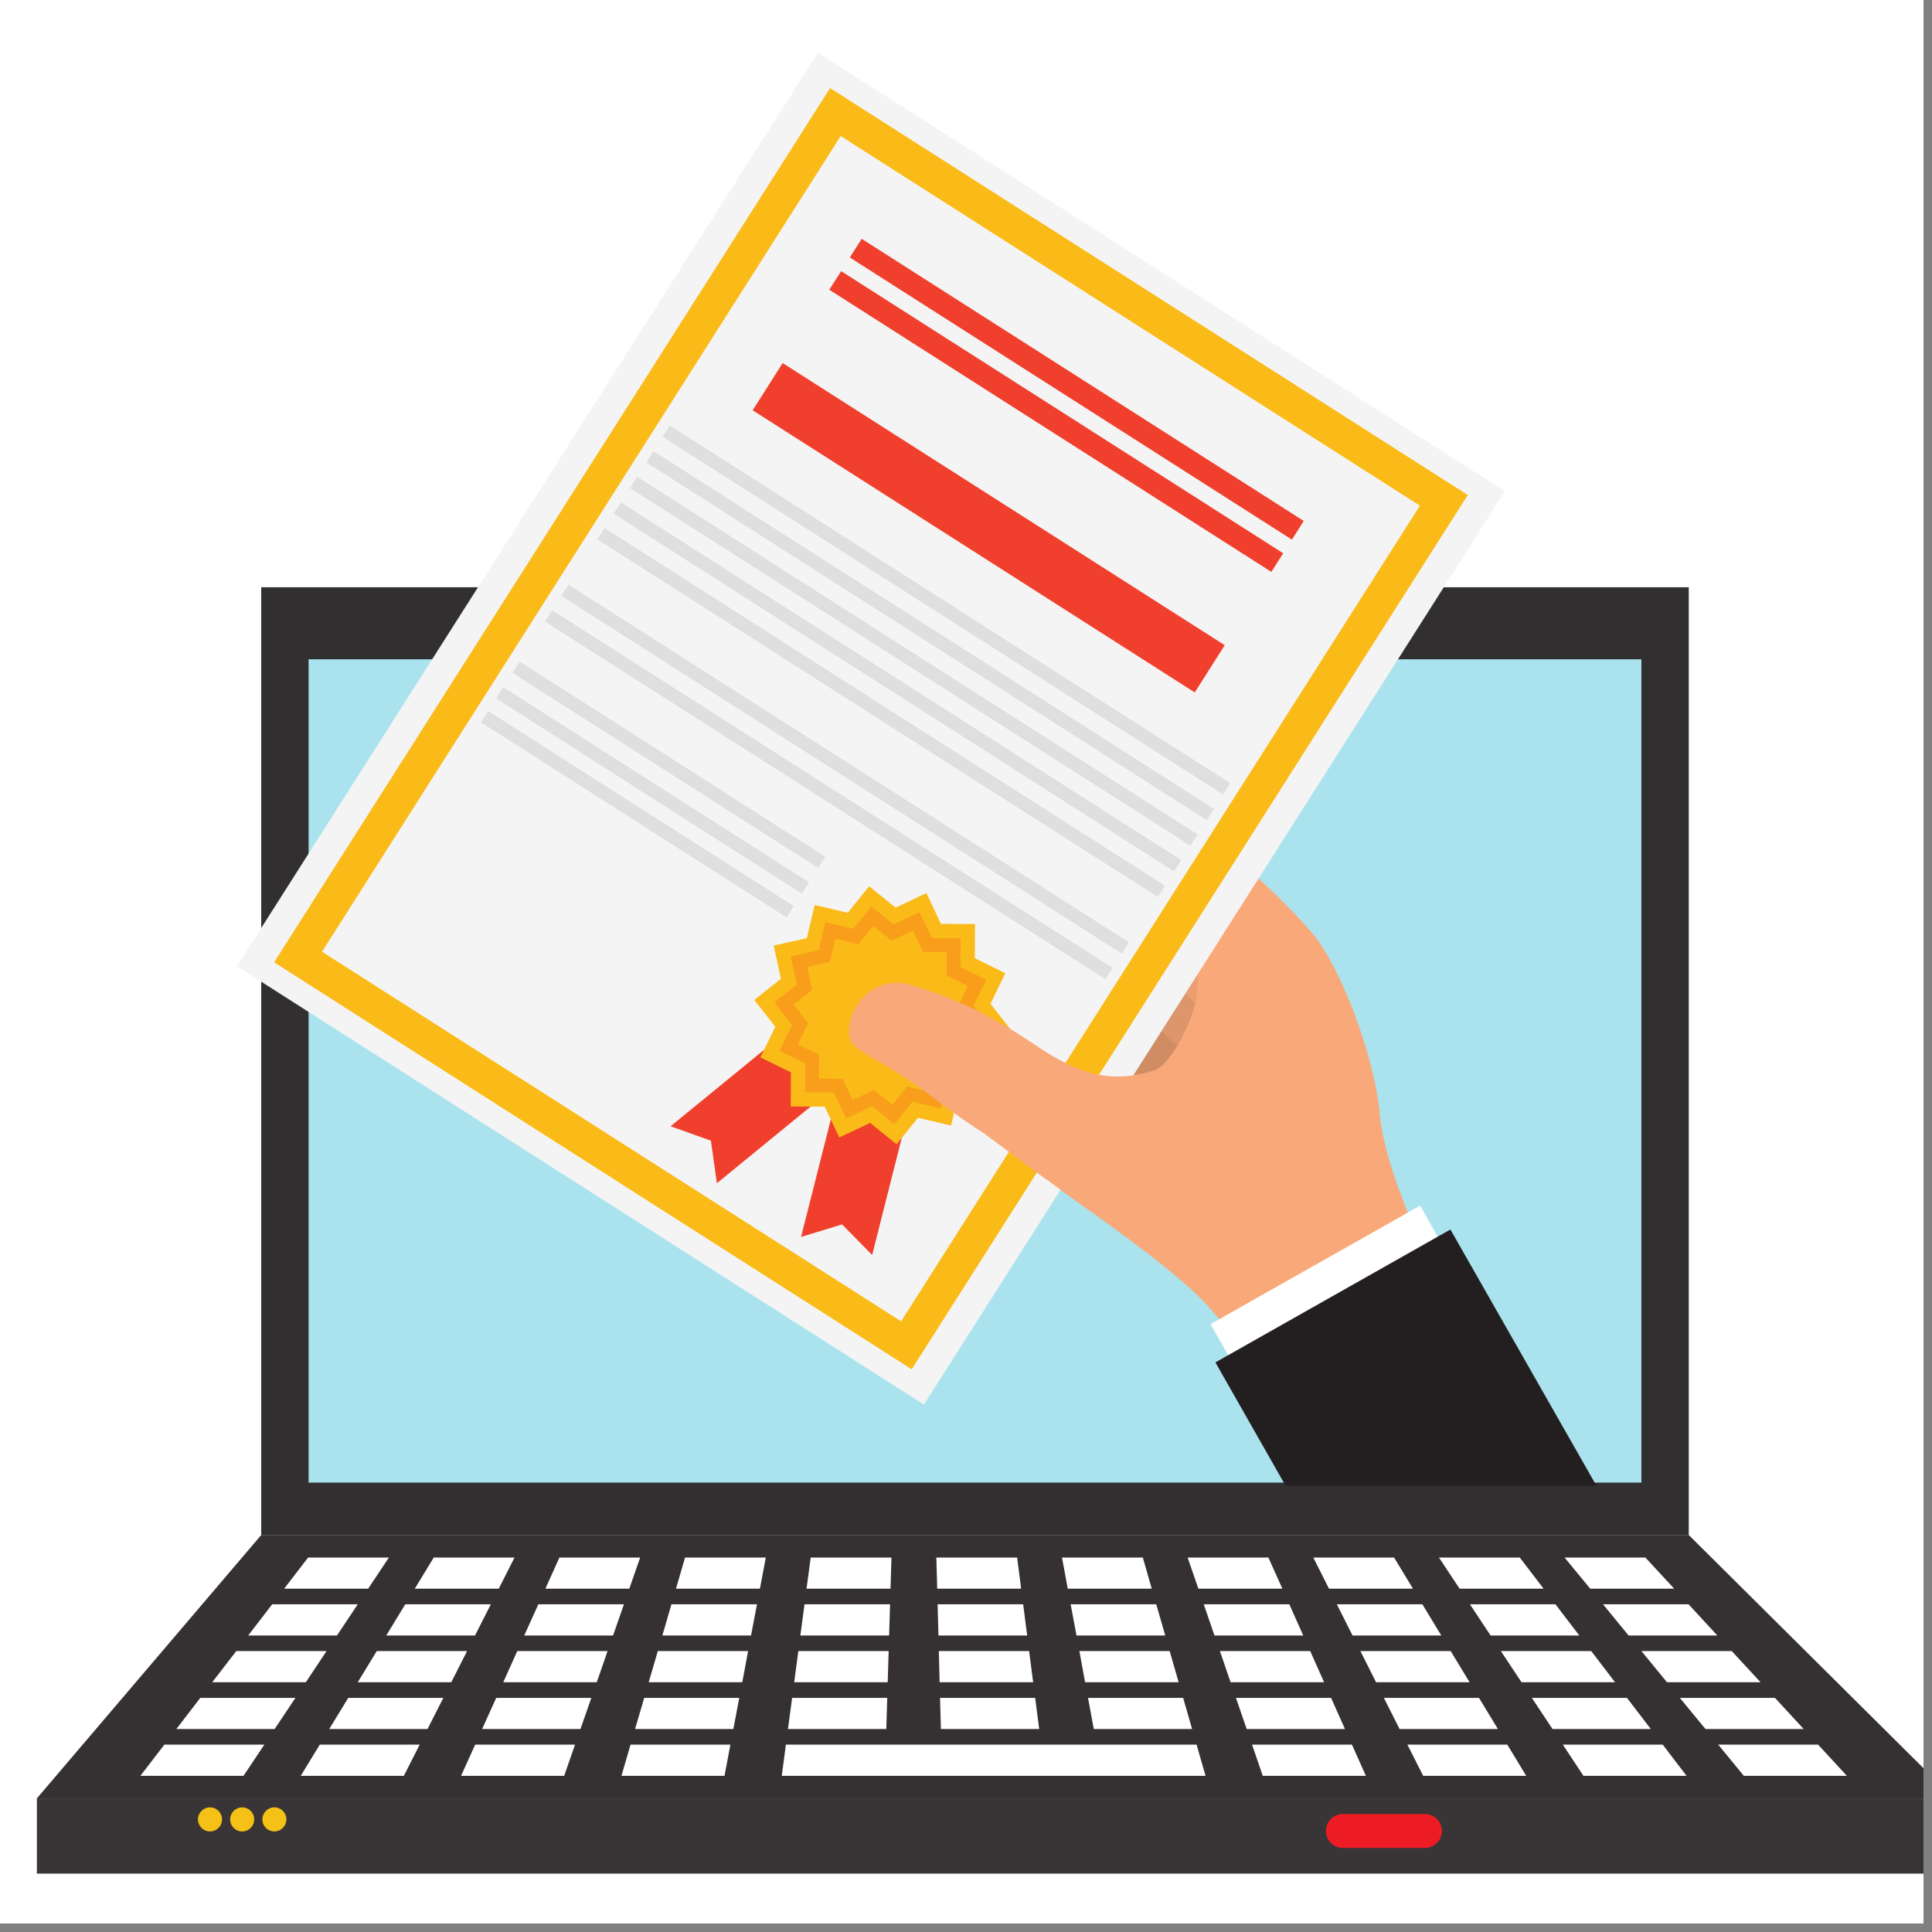
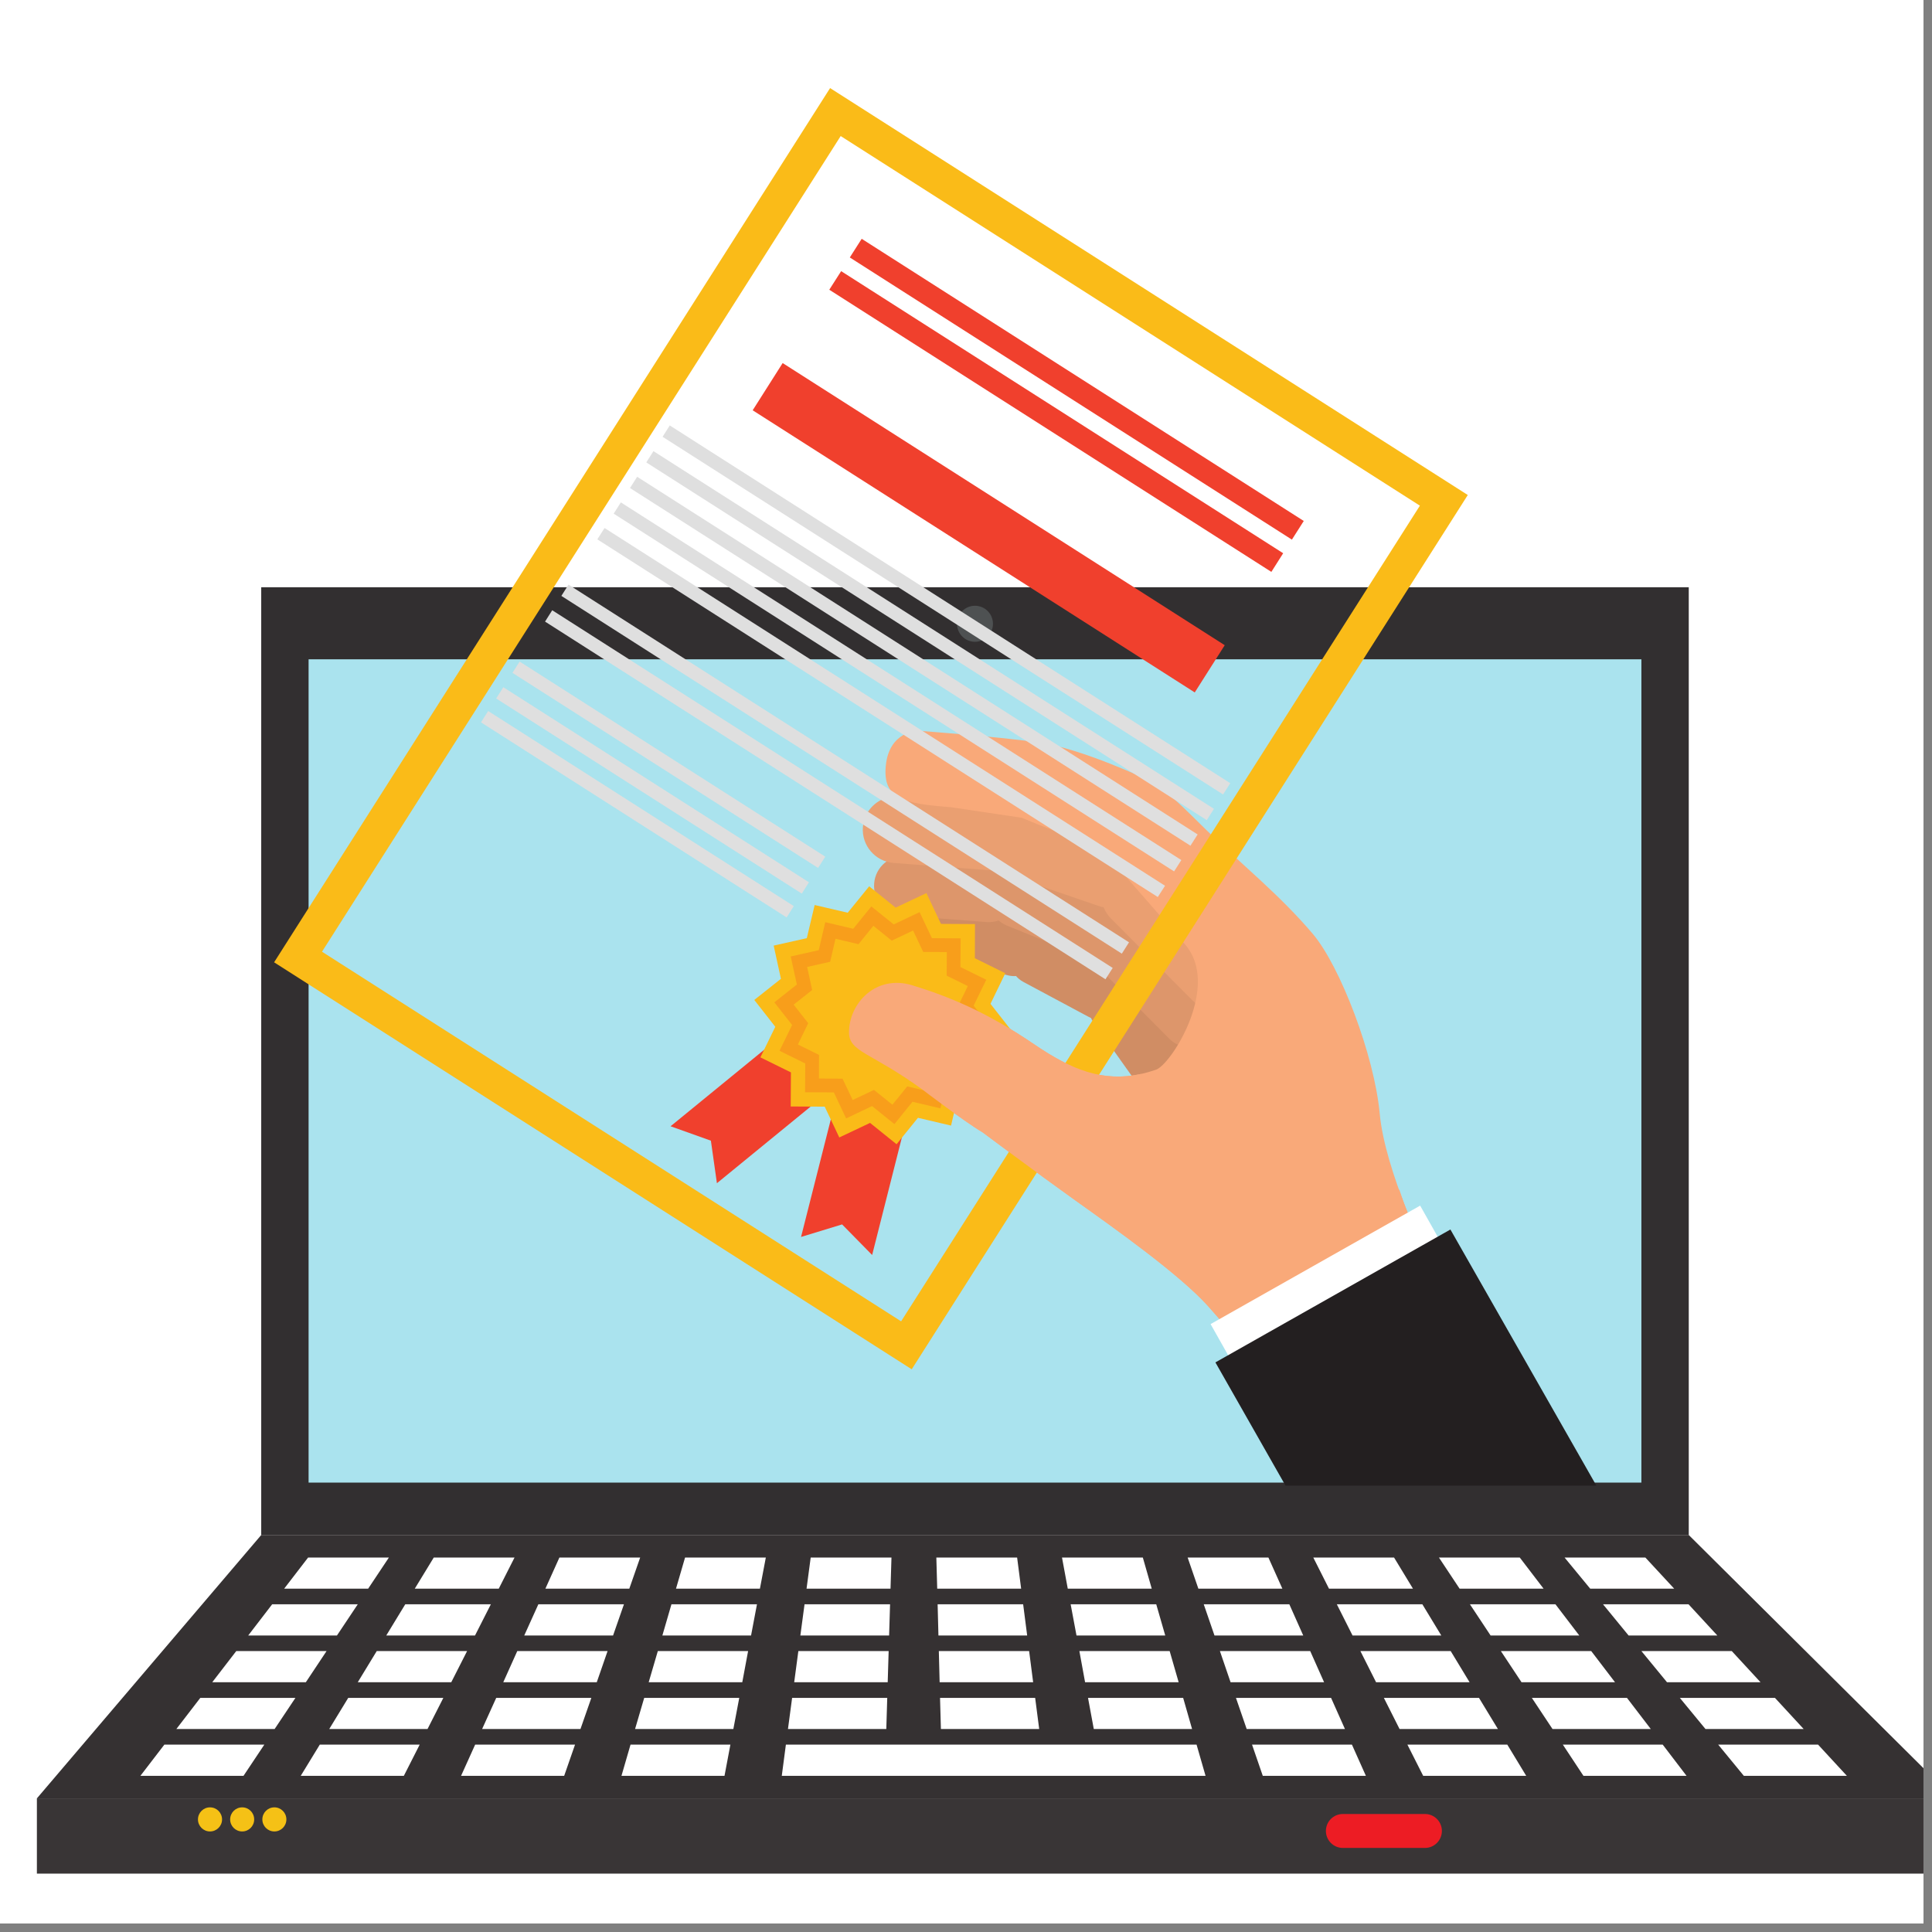
<svg xmlns="http://www.w3.org/2000/svg" width="150" viewBox="0 0 112.5 112.5" height="150" preserveAspectRatio="xMidYMid meet">
  <rect x="0" y="0" width="112.5" height="112.5" fill="#808080" stroke="none" />
  <defs>
    <clipPath id="f1bc5291be">
      <path d="M 0 0 L 112.004 0 L 112.004 112.004 L 0 112.004 Z M 0 0 " clip-rule="nonzero" />
    </clipPath>
    <clipPath id="e18c8d9532">
      <path d="M 2 89 L 112.004 89 L 112.004 105 L 2 105 Z M 2 89 " clip-rule="nonzero" />
    </clipPath>
    <clipPath id="4b6c05eb99">
      <path d="M 2 104 L 112.004 104 L 112.004 109.109 L 2 109.109 Z M 2 104 " clip-rule="nonzero" />
    </clipPath>
    <clipPath id="3915521938">
-       <path d="M 13 3.078 L 88 3.078 L 88 82 L 13 82 Z M 13 3.078 " clip-rule="nonzero" />
-     </clipPath>
+       </clipPath>
  </defs>
  <g clip-path="url(#f1bc5291be)">
    <path fill="#ffffff" d="M 0 0 L 112.004 0 L 112.004 112.004 L 0 112.004 Z M 0 0 " fill-opacity="1" fill-rule="nonzero" />
    <path fill="#ffffff" d="M 0 0 L 112.004 0 L 112.004 112.004 L 0 112.004 Z M 0 0 " fill-opacity="1" fill-rule="nonzero" />
  </g>
  <path fill="#322f30" d="M 15.211 89.383 L 98.336 89.383 L 98.336 34.195 L 15.211 34.195 Z M 15.211 89.383 " fill-opacity="1" fill-rule="nonzero" />
  <path fill="#aae3ee" d="M 17.969 86.332 L 95.578 86.332 L 95.578 38.391 L 17.969 38.391 Z M 17.969 86.332 " fill-opacity="1" fill-rule="nonzero" />
  <g clip-path="url(#e18c8d9532)">
    <path fill="#353132" d="M 98.336 89.383 L 15.211 89.383 L 2.148 104.719 L 113.773 104.719 L 98.336 89.383 " fill-opacity="1" fill-rule="nonzero" />
  </g>
  <path fill="#ffffff" d="M 21.438 92.508 L 16.547 92.508 L 17.941 90.695 L 22.645 90.695 L 21.438 92.508 " fill-opacity="1" fill-rule="nonzero" />
  <path fill="#ffffff" d="M 29.043 92.508 L 24.152 92.508 L 25.258 90.695 L 29.961 90.695 L 29.043 92.508 " fill-opacity="1" fill-rule="nonzero" />
  <path fill="#ffffff" d="M 36.645 92.508 L 31.758 92.508 L 32.574 90.695 L 37.277 90.695 L 36.645 92.508 " fill-opacity="1" fill-rule="nonzero" />
  <path fill="#ffffff" d="M 44.25 92.508 L 39.363 92.508 L 39.891 90.695 L 44.594 90.695 L 44.25 92.508 " fill-opacity="1" fill-rule="nonzero" />
  <path fill="#ffffff" d="M 51.855 92.508 L 46.965 92.508 L 47.207 90.695 L 51.91 90.695 L 51.855 92.508 " fill-opacity="1" fill-rule="nonzero" />
  <path fill="#ffffff" d="M 59.461 92.508 L 54.574 92.508 L 54.523 90.695 L 59.227 90.695 L 59.461 92.508 " fill-opacity="1" fill-rule="nonzero" />
  <path fill="#ffffff" d="M 67.066 92.508 L 62.176 92.508 L 61.84 90.695 L 66.547 90.695 L 67.066 92.508 " fill-opacity="1" fill-rule="nonzero" />
  <path fill="#ffffff" d="M 74.672 92.508 L 69.781 92.508 L 69.156 90.695 L 73.859 90.695 L 74.672 92.508 " fill-opacity="1" fill-rule="nonzero" />
  <path fill="#ffffff" d="M 82.277 92.508 L 77.387 92.508 L 76.473 90.695 L 81.176 90.695 L 82.277 92.508 " fill-opacity="1" fill-rule="nonzero" />
  <path fill="#ffffff" d="M 89.883 92.508 L 84.992 92.508 L 83.789 90.695 L 88.496 90.695 L 89.883 92.508 " fill-opacity="1" fill-rule="nonzero" />
  <path fill="#ffffff" d="M 97.488 92.508 L 92.598 92.508 L 91.105 90.695 L 95.809 90.695 L 97.488 92.508 " fill-opacity="1" fill-rule="nonzero" />
  <path fill="#ffffff" d="M 19.621 95.234 L 14.453 95.234 L 15.848 93.418 L 20.832 93.418 L 19.621 95.234 " fill-opacity="1" fill-rule="nonzero" />
  <path fill="#ffffff" d="M 27.66 95.234 L 22.492 95.234 L 23.598 93.418 L 28.582 93.418 L 27.66 95.234 " fill-opacity="1" fill-rule="nonzero" />
  <path fill="#ffffff" d="M 35.699 95.234 L 30.527 95.234 L 31.348 93.418 L 36.332 93.418 L 35.699 95.234 " fill-opacity="1" fill-rule="nonzero" />
  <path fill="#ffffff" d="M 43.734 95.234 L 38.57 95.234 L 39.098 93.418 L 44.078 93.418 L 43.734 95.234 " fill-opacity="1" fill-rule="nonzero" />
  <path fill="#ffffff" d="M 51.773 95.234 L 46.605 95.234 L 46.848 93.418 L 51.828 93.418 L 51.773 95.234 " fill-opacity="1" fill-rule="nonzero" />
  <path fill="#ffffff" d="M 59.812 95.234 L 54.645 95.234 L 54.598 93.418 L 59.578 93.418 L 59.812 95.234 " fill-opacity="1" fill-rule="nonzero" />
  <path fill="#ffffff" d="M 67.852 95.234 L 62.684 95.234 L 62.344 93.418 L 67.328 93.418 L 67.852 95.234 " fill-opacity="1" fill-rule="nonzero" />
  <path fill="#ffffff" d="M 75.887 95.234 L 70.719 95.234 L 70.094 93.418 L 75.078 93.418 L 75.887 95.234 " fill-opacity="1" fill-rule="nonzero" />
  <path fill="#ffffff" d="M 83.926 95.234 L 78.758 95.234 L 77.844 93.418 L 82.824 93.418 L 83.926 95.234 " fill-opacity="1" fill-rule="nonzero" />
  <path fill="#ffffff" d="M 91.961 95.234 L 86.797 95.234 L 85.594 93.418 L 90.574 93.418 L 91.961 95.234 " fill-opacity="1" fill-rule="nonzero" />
  <path fill="#ffffff" d="M 100 95.234 L 94.832 95.234 L 93.344 93.418 L 98.324 93.418 L 100 95.234 " fill-opacity="1" fill-rule="nonzero" />
  <path fill="#ffffff" d="M 17.809 97.957 L 12.359 97.957 L 13.758 96.141 L 19.016 96.141 L 17.809 97.957 " fill-opacity="1" fill-rule="nonzero" />
  <path fill="#ffffff" d="M 26.277 97.957 L 20.832 97.957 L 21.938 96.141 L 27.199 96.141 L 26.277 97.957 " fill-opacity="1" fill-rule="nonzero" />
  <path fill="#ffffff" d="M 34.75 97.957 L 29.305 97.957 L 30.121 96.141 L 35.379 96.141 L 34.75 97.957 " fill-opacity="1" fill-rule="nonzero" />
  <path fill="#ffffff" d="M 43.223 97.957 L 37.773 97.957 L 38.305 96.141 L 43.562 96.141 L 43.223 97.957 " fill-opacity="1" fill-rule="nonzero" />
  <path fill="#ffffff" d="M 51.691 97.957 L 46.246 97.957 L 46.488 96.141 L 51.746 96.141 L 51.691 97.957 " fill-opacity="1" fill-rule="nonzero" />
  <path fill="#ffffff" d="M 60.16 97.957 L 54.715 97.957 L 54.668 96.141 L 59.926 96.141 L 60.16 97.957 " fill-opacity="1" fill-rule="nonzero" />
  <path fill="#ffffff" d="M 68.633 97.957 L 63.184 97.957 L 62.852 96.141 L 68.109 96.141 L 68.633 97.957 " fill-opacity="1" fill-rule="nonzero" />
  <path fill="#ffffff" d="M 77.102 97.957 L 71.656 97.957 L 71.035 96.141 L 76.293 96.141 L 77.102 97.957 " fill-opacity="1" fill-rule="nonzero" />
  <path fill="#ffffff" d="M 85.574 97.957 L 80.129 97.957 L 79.215 96.141 L 84.473 96.141 L 85.574 97.957 " fill-opacity="1" fill-rule="nonzero" />
  <path fill="#ffffff" d="M 94.043 97.957 L 88.598 97.957 L 87.395 96.141 L 92.656 96.141 L 94.043 97.957 " fill-opacity="1" fill-rule="nonzero" />
  <path fill="#ffffff" d="M 102.516 97.957 L 97.07 97.957 L 95.578 96.141 L 100.84 96.141 L 102.516 97.957 " fill-opacity="1" fill-rule="nonzero" />
  <path fill="#ffffff" d="M 15.992 100.68 L 10.27 100.68 L 11.664 98.867 L 17.203 98.867 L 15.992 100.68 " fill-opacity="1" fill-rule="nonzero" />
  <path fill="#ffffff" d="M 24.895 100.68 L 19.172 100.68 L 20.277 98.867 L 25.816 98.867 L 24.895 100.68 " fill-opacity="1" fill-rule="nonzero" />
  <path fill="#ffffff" d="M 33.801 100.68 L 28.074 100.68 L 28.895 98.867 L 34.434 98.867 L 33.801 100.68 " fill-opacity="1" fill-rule="nonzero" />
  <path fill="#ffffff" d="M 42.703 100.68 L 36.98 100.68 L 37.512 98.867 L 43.047 98.867 L 42.703 100.68 " fill-opacity="1" fill-rule="nonzero" />
  <path fill="#ffffff" d="M 51.609 100.68 L 45.883 100.68 L 46.125 98.867 L 51.664 98.867 L 51.609 100.68 " fill-opacity="1" fill-rule="nonzero" />
  <path fill="#ffffff" d="M 60.512 100.68 L 54.789 100.68 L 54.738 98.867 L 60.277 98.867 L 60.512 100.68 " fill-opacity="1" fill-rule="nonzero" />
  <path fill="#ffffff" d="M 69.414 100.68 L 63.691 100.68 L 63.355 98.867 L 68.895 98.867 L 69.414 100.68 " fill-opacity="1" fill-rule="nonzero" />
  <path fill="#ffffff" d="M 78.316 100.68 L 72.594 100.68 L 71.969 98.867 L 77.508 98.867 L 78.316 100.68 " fill-opacity="1" fill-rule="nonzero" />
  <path fill="#ffffff" d="M 87.223 100.68 L 81.496 100.68 L 80.582 98.867 L 86.121 98.867 L 87.223 100.68 " fill-opacity="1" fill-rule="nonzero" />
  <path fill="#ffffff" d="M 96.125 100.68 L 90.402 100.68 L 89.199 98.867 L 94.738 98.867 L 96.125 100.68 " fill-opacity="1" fill-rule="nonzero" />
  <path fill="#ffffff" d="M 105.027 100.68 L 99.309 100.68 L 97.816 98.867 L 103.355 98.867 L 105.027 100.68 " fill-opacity="1" fill-rule="nonzero" />
  <path fill="#ffffff" d="M 14.18 103.406 L 8.176 103.406 L 9.57 101.59 L 15.391 101.59 L 14.18 103.406 " fill-opacity="1" fill-rule="nonzero" />
  <path fill="#ffffff" d="M 23.516 103.406 L 17.512 103.406 L 18.621 101.59 L 24.438 101.59 L 23.516 103.406 " fill-opacity="1" fill-rule="nonzero" />
  <path fill="#ffffff" d="M 32.852 103.406 L 26.848 103.406 L 27.668 101.59 L 33.484 101.59 L 32.852 103.406 " fill-opacity="1" fill-rule="nonzero" />
  <path fill="#ffffff" d="M 42.188 103.406 L 36.188 103.406 L 36.715 101.59 L 42.531 101.59 L 42.188 103.406 " fill-opacity="1" fill-rule="nonzero" />
  <path fill="#ffffff" d="M 79.535 103.406 L 73.531 103.406 L 72.906 101.59 L 78.723 101.59 L 79.535 103.406 " fill-opacity="1" fill-rule="nonzero" />
  <path fill="#ffffff" d="M 88.871 103.406 L 82.871 103.406 L 81.953 101.59 L 87.77 101.59 L 88.871 103.406 " fill-opacity="1" fill-rule="nonzero" />
  <path fill="#ffffff" d="M 98.207 103.406 L 92.203 103.406 L 91.004 101.59 L 96.82 101.59 L 98.207 103.406 " fill-opacity="1" fill-rule="nonzero" />
  <path fill="#ffffff" d="M 107.543 103.406 L 101.543 103.406 L 100.051 101.59 L 105.867 101.59 L 107.543 103.406 " fill-opacity="1" fill-rule="nonzero" />
  <path fill="#ffffff" d="M 70.199 103.406 L 45.523 103.406 L 45.762 101.59 L 69.676 101.59 L 70.199 103.406 " fill-opacity="1" fill-rule="nonzero" />
  <g clip-path="url(#4b6c05eb99)">
    <path fill="#393536" d="M 113.773 109.102 L 2.148 109.102 L 2.148 104.719 L 113.773 104.719 L 113.773 109.102 " fill-opacity="1" fill-rule="nonzero" />
  </g>
  <path fill="#4e5152" d="M 57.82 36.324 C 57.82 36.902 57.352 37.371 56.773 37.371 C 56.195 37.371 55.727 36.902 55.727 36.324 C 55.727 35.746 56.195 35.273 56.773 35.273 C 57.352 35.273 57.82 35.746 57.82 36.324 " fill-opacity="1" fill-rule="nonzero" />
  <path fill="#f5c116" d="M 12.93 105.945 C 12.93 106.332 12.617 106.645 12.227 106.645 C 11.844 106.645 11.527 106.332 11.527 105.945 C 11.527 105.555 11.844 105.242 12.227 105.242 C 12.617 105.242 12.93 105.555 12.93 105.945 " fill-opacity="1" fill-rule="nonzero" />
  <path fill="#f5c116" d="M 14.801 105.945 C 14.801 106.332 14.488 106.645 14.102 106.645 C 13.715 106.645 13.402 106.332 13.402 105.945 C 13.402 105.555 13.715 105.242 14.102 105.242 C 14.488 105.242 14.801 105.555 14.801 105.945 " fill-opacity="1" fill-rule="nonzero" />
  <path fill="#f5c116" d="M 16.676 105.945 C 16.676 106.332 16.363 106.645 15.977 106.645 C 15.59 106.645 15.277 106.332 15.277 105.945 C 15.277 105.555 15.59 105.242 15.977 105.242 C 16.363 105.242 16.676 105.555 16.676 105.945 " fill-opacity="1" fill-rule="nonzero" />
  <path fill="#ed1c24" d="M 83.961 106.617 C 83.961 107.16 83.52 107.605 82.977 107.605 L 78.195 107.605 C 77.648 107.605 77.207 107.16 77.207 106.617 C 77.207 106.07 77.648 105.629 78.195 105.629 L 82.977 105.629 C 83.52 105.629 83.961 106.07 83.961 106.617 " fill-opacity="1" fill-rule="nonzero" />
  <path fill="#d08d64" d="M 58.977 55.129 C 58.578 55.859 58.852 56.773 59.582 57.172 L 63.352 59.191 C 64.086 59.59 65 59.316 65.398 58.586 C 65.797 57.855 65.523 56.941 64.793 56.547 L 61.023 54.52 C 60.289 54.125 59.375 54.398 58.977 55.129 " fill-opacity="1" fill-rule="nonzero" />
  <path fill="#d08d64" d="M 64 57.391 C 63.324 57.879 63.168 58.816 63.656 59.492 L 66.672 63.734 C 67.16 64.406 68.102 64.559 68.781 64.074 C 69.457 63.586 70.047 62.414 69.562 61.738 L 66.109 57.734 C 65.621 57.059 64.68 56.906 64 57.391 " fill-opacity="1" fill-rule="nonzero" />
  <path fill="#d08d64" d="M 53.441 53.961 C 53.242 54.766 53.734 55.582 54.547 55.781 L 58.703 56.797 C 59.512 56.992 60.332 56.5 60.531 55.695 C 60.734 54.883 60.238 54.07 59.43 53.871 L 55.273 52.859 C 54.461 52.66 53.645 53.152 53.441 53.961 " fill-opacity="1" fill-rule="nonzero" />
  <path fill="#dd966b" d="M 57.688 51.633 C 57.324 52.523 57.75 53.539 58.645 53.902 L 63.23 55.754 C 64.121 56.117 65.141 55.688 65.508 54.797 C 65.871 53.91 65.445 52.891 64.555 52.527 L 59.965 50.676 C 59.074 50.312 58.055 50.742 57.688 51.633 " fill-opacity="1" fill-rule="nonzero" />
  <path fill="#dd966b" d="M 63.844 53.754 C 63.16 54.434 63.16 55.535 63.844 56.215 L 68.086 60.484 C 68.766 61.164 69.871 61.16 70.555 60.48 C 71.234 59.801 71.234 58.695 70.555 58.016 L 66.312 53.75 C 65.629 53.07 64.523 53.07 63.844 53.754 " fill-opacity="1" fill-rule="nonzero" />
  <path fill="#dd966b" d="M 50.902 51.441 C 50.824 52.398 51.539 53.238 52.5 53.312 L 57.438 53.691 C 58.398 53.766 59.238 53.047 59.316 52.09 C 59.395 51.133 58.68 50.293 57.719 50.219 L 52.781 49.84 C 51.82 49.766 50.977 50.48 50.902 51.441 " fill-opacity="1" fill-rule="nonzero" />
  <path fill="#ea9f71" d="M 57.547 48.488 C 57.191 49.504 57.73 50.609 58.746 50.961 L 63.973 52.754 C 64.988 53.105 66.102 52.566 66.453 51.551 C 66.809 50.535 66.27 49.43 65.254 49.078 L 60.027 47.285 C 59.008 46.938 57.898 47.473 57.547 48.488 " fill-opacity="1" fill-rule="nonzero" />
  <path fill="#ea9f71" d="M 64.699 50.738 C 63.938 51.5 63.938 52.73 64.695 53.488 L 69.438 58.254 C 70.195 59.016 71.43 59.012 72.191 58.25 C 72.953 57.488 72.953 56.262 72.195 55.5 L 67.453 50.734 C 66.695 49.977 65.461 49.977 64.699 50.738 " fill-opacity="1" fill-rule="nonzero" />
  <path fill="#ea9f71" d="M 50.246 48.156 C 50.16 49.227 50.961 50.164 52.035 50.25 L 57.543 50.668 C 58.617 50.754 59.559 49.953 59.645 48.883 C 59.73 47.812 58.93 46.875 57.859 46.793 L 52.348 46.371 C 51.273 46.289 50.336 47.086 50.246 48.156 " fill-opacity="1" fill-rule="nonzero" />
  <path fill="#f9a979" d="M 83.117 73.223 L 83.348 73.926 L 72.566 78.723 C 72.117 78.133 71.352 77.172 70.332 76.039 C 68.652 74.184 64.945 71.559 62.621 69.902 C 60.305 68.25 57.219 65.938 57.219 65.938 C 56.129 65.293 53.707 63.441 53.707 63.441 C 50.723 61.27 49.438 61.27 49.438 60.113 C 49.438 58.422 51.004 56.723 53.129 57.375 C 55.258 58.027 57.469 58.938 60.223 60.812 C 62.645 62.461 64.668 63.227 67.363 62.27 C 68.324 61.805 71.051 57.355 69.016 55.008 C 66.773 52.422 65.801 51.324 65.801 51.324 C 65.801 51.324 64.266 49.379 62.578 48.801 C 60.891 48.223 59.508 47.621 59.508 47.621 L 55.375 47.004 C 52.656 46.797 51.379 46.543 51.582 44.57 C 51.781 42.598 53.402 42.547 53.402 42.547 C 53.402 42.547 57.918 42.871 60.473 43.23 C 63.027 43.59 66.91 45.445 66.91 45.445 C 68.039 46.102 68.938 47.051 70.242 48.328 C 72.289 50.332 74.516 52.102 76.453 54.391 C 78.043 56.273 80.027 61.453 80.34 64.84 C 80.652 68.223 83.117 73.223 83.117 73.223 " fill-opacity="1" fill-rule="nonzero" />
  <g clip-path="url(#3915521938)">
    <path fill="#f4f4f4" d="M 53.801 81.789 L 13.797 56.262 L 47.629 3.07 L 87.629 28.602 L 53.801 81.789 " fill-opacity="1" fill-rule="nonzero" />
  </g>
  <path fill="#fabb18" d="M 52.777 78.336 L 53.324 77.484 L 18.75 55.418 L 48.953 7.922 L 82.68 29.445 L 51.93 77.793 L 52.777 78.336 L 53.324 77.484 L 52.777 78.336 L 53.633 78.879 L 85.469 28.824 L 48.336 5.129 L 15.961 56.035 L 53.09 79.734 L 53.633 78.879 L 52.777 78.336 " fill-opacity="1" fill-rule="nonzero" />
  <path fill="#f0402d" d="M 41.746 68.898 L 41.395 66.422 L 39.047 65.582 L 48.348 57.98 L 51.047 61.293 L 41.746 68.898 " fill-opacity="1" fill-rule="nonzero" />
  <path fill="#f0402d" d="M 46.645 72.027 L 49.035 71.297 L 50.785 73.078 L 53.734 61.418 L 49.598 60.367 L 46.645 72.027 " fill-opacity="1" fill-rule="nonzero" />
  <path fill="#fabb18" d="M 57.77 63.176 L 55.836 63.609 L 55.379 65.543 L 53.453 65.09 L 52.207 66.629 L 50.664 65.387 L 48.871 66.234 L 48.023 64.441 L 46.043 64.43 L 46.055 62.445 L 44.277 61.57 L 45.145 59.789 L 43.922 58.227 L 45.473 56.996 L 45.051 55.062 L 46.98 54.629 L 47.438 52.699 L 49.363 53.148 L 50.613 51.609 L 52.152 52.852 L 53.945 52.004 L 54.793 53.797 L 56.773 53.809 L 56.766 55.797 L 58.539 56.672 L 57.676 58.453 L 58.898 60.012 L 57.344 61.238 L 57.77 63.176 " fill-opacity="1" fill-rule="nonzero" />
  <path fill="#f89e1b" d="M 56.773 62.543 L 55.145 62.91 L 54.762 64.539 L 53.133 64.156 L 52.082 65.457 L 50.781 64.406 L 49.27 65.125 L 48.555 63.609 L 46.879 63.602 L 46.891 61.926 L 45.391 61.188 L 46.125 59.684 L 45.09 58.367 L 46.402 57.328 L 46.043 55.695 L 47.676 55.328 L 48.055 53.699 L 49.684 54.082 L 50.738 52.781 L 52.039 53.828 L 53.547 53.113 L 54.266 54.629 L 55.938 54.641 L 55.926 56.312 L 57.43 57.051 L 56.695 58.559 L 57.727 59.871 L 56.418 60.91 L 56.773 62.543 " fill-opacity="1" fill-rule="nonzero" />
  <path fill="#fabb18" d="M 55.82 61.934 L 54.48 62.234 L 54.164 63.574 L 52.828 63.262 L 51.965 64.328 L 50.891 63.465 L 49.652 64.055 L 49.062 62.812 L 47.688 62.801 L 47.691 61.426 L 46.461 60.82 L 47.062 59.582 L 46.215 58.5 L 47.293 57.648 L 47 56.305 L 48.34 56.004 L 48.652 54.664 L 49.992 54.98 L 50.855 53.91 L 51.926 54.773 L 53.168 54.184 L 53.758 55.43 L 55.133 55.438 L 55.125 56.812 L 56.355 57.418 L 55.754 58.656 L 56.605 59.738 L 55.527 60.59 L 55.82 61.934 " fill-opacity="1" fill-rule="nonzero" />
  <path fill="#dfdfdf" d="M 71.219 46.262 L 38.582 25.434 L 39 24.773 L 71.637 45.605 L 71.219 46.262 " fill-opacity="1" fill-rule="nonzero" />
  <path fill="#dfdfdf" d="M 70.27 47.758 L 37.633 26.926 L 38.051 26.27 L 70.688 47.098 L 70.27 47.758 " fill-opacity="1" fill-rule="nonzero" />
  <path fill="#dfdfdf" d="M 69.32 49.246 L 36.684 28.418 L 37.102 27.762 L 69.738 48.59 L 69.32 49.246 " fill-opacity="1" fill-rule="nonzero" />
  <path fill="#dfdfdf" d="M 68.367 50.742 L 35.734 29.91 L 36.152 29.254 L 68.789 50.082 L 68.367 50.742 " fill-opacity="1" fill-rule="nonzero" />
  <path fill="#dfdfdf" d="M 67.418 52.234 L 34.781 31.406 L 35.203 30.746 L 67.84 51.578 L 67.418 52.234 " fill-opacity="1" fill-rule="nonzero" />
  <path fill="#dfdfdf" d="M 65.324 55.531 L 32.688 34.699 L 33.105 34.043 L 65.742 54.871 L 65.324 55.531 " fill-opacity="1" fill-rule="nonzero" />
  <path fill="#dfdfdf" d="M 64.371 57.023 L 31.738 36.195 L 32.156 35.535 L 64.793 56.363 L 64.371 57.023 " fill-opacity="1" fill-rule="nonzero" />
  <path fill="#dfdfdf" d="M 47.637 50.539 L 29.84 39.18 L 30.258 38.523 L 48.055 49.883 L 47.637 50.539 " fill-opacity="1" fill-rule="nonzero" />
  <path fill="#dfdfdf" d="M 46.688 52.035 L 28.891 40.672 L 29.309 40.016 L 47.105 51.375 L 46.688 52.035 " fill-opacity="1" fill-rule="nonzero" />
  <path fill="#dfdfdf" d="M 45.805 53.422 L 28.008 42.062 L 28.426 41.402 L 46.223 52.762 L 45.805 53.422 " fill-opacity="1" fill-rule="nonzero" />
  <path fill="#f0402d" d="M 69.57 40.32 L 43.828 23.891 L 45.574 21.141 L 71.316 37.57 L 69.57 40.32 " fill-opacity="1" fill-rule="nonzero" />
  <path fill="#f0402d" d="M 74.031 33.301 L 48.289 16.871 L 48.98 15.789 L 74.719 32.215 L 74.031 33.301 " fill-opacity="1" fill-rule="nonzero" />
  <path fill="#f0402d" d="M 75.227 31.422 L 49.484 14.992 L 50.176 13.906 L 75.918 30.336 L 75.227 31.422 " fill-opacity="1" fill-rule="nonzero" />
  <path fill="#f9a979" d="M 83.348 73.926 L 72.566 78.723 C 72.117 78.133 71.352 77.172 70.332 76.039 C 68.652 74.184 64.945 71.559 62.621 69.902 C 60.305 68.25 57.219 65.938 57.219 65.938 C 56.129 65.293 53.707 63.441 53.707 63.441 C 50.723 61.27 49.438 61.27 49.438 60.113 C 49.438 58.422 51.004 56.723 53.129 57.375 C 55.258 58.027 57.469 58.938 60.223 60.812 C 62.363 62.27 64.191 63.035 66.445 62.535 L 81.488 69.293 C 82.195 71.43 83.117 73.223 83.117 73.223 L 83.348 73.926 " fill-opacity="1" fill-rule="nonzero" />
  <path fill="#ffffff" d="M 85.172 74.594 L 72.969 81.492 L 70.492 77.102 L 82.695 70.203 L 85.172 74.594 " fill-opacity="1" fill-rule="nonzero" />
  <path fill="#231f20" d="M 92.957 86.508 L 84.457 71.594 L 70.773 79.332 L 74.855 86.508 L 92.957 86.508 " fill-opacity="1" fill-rule="nonzero" />
</svg>